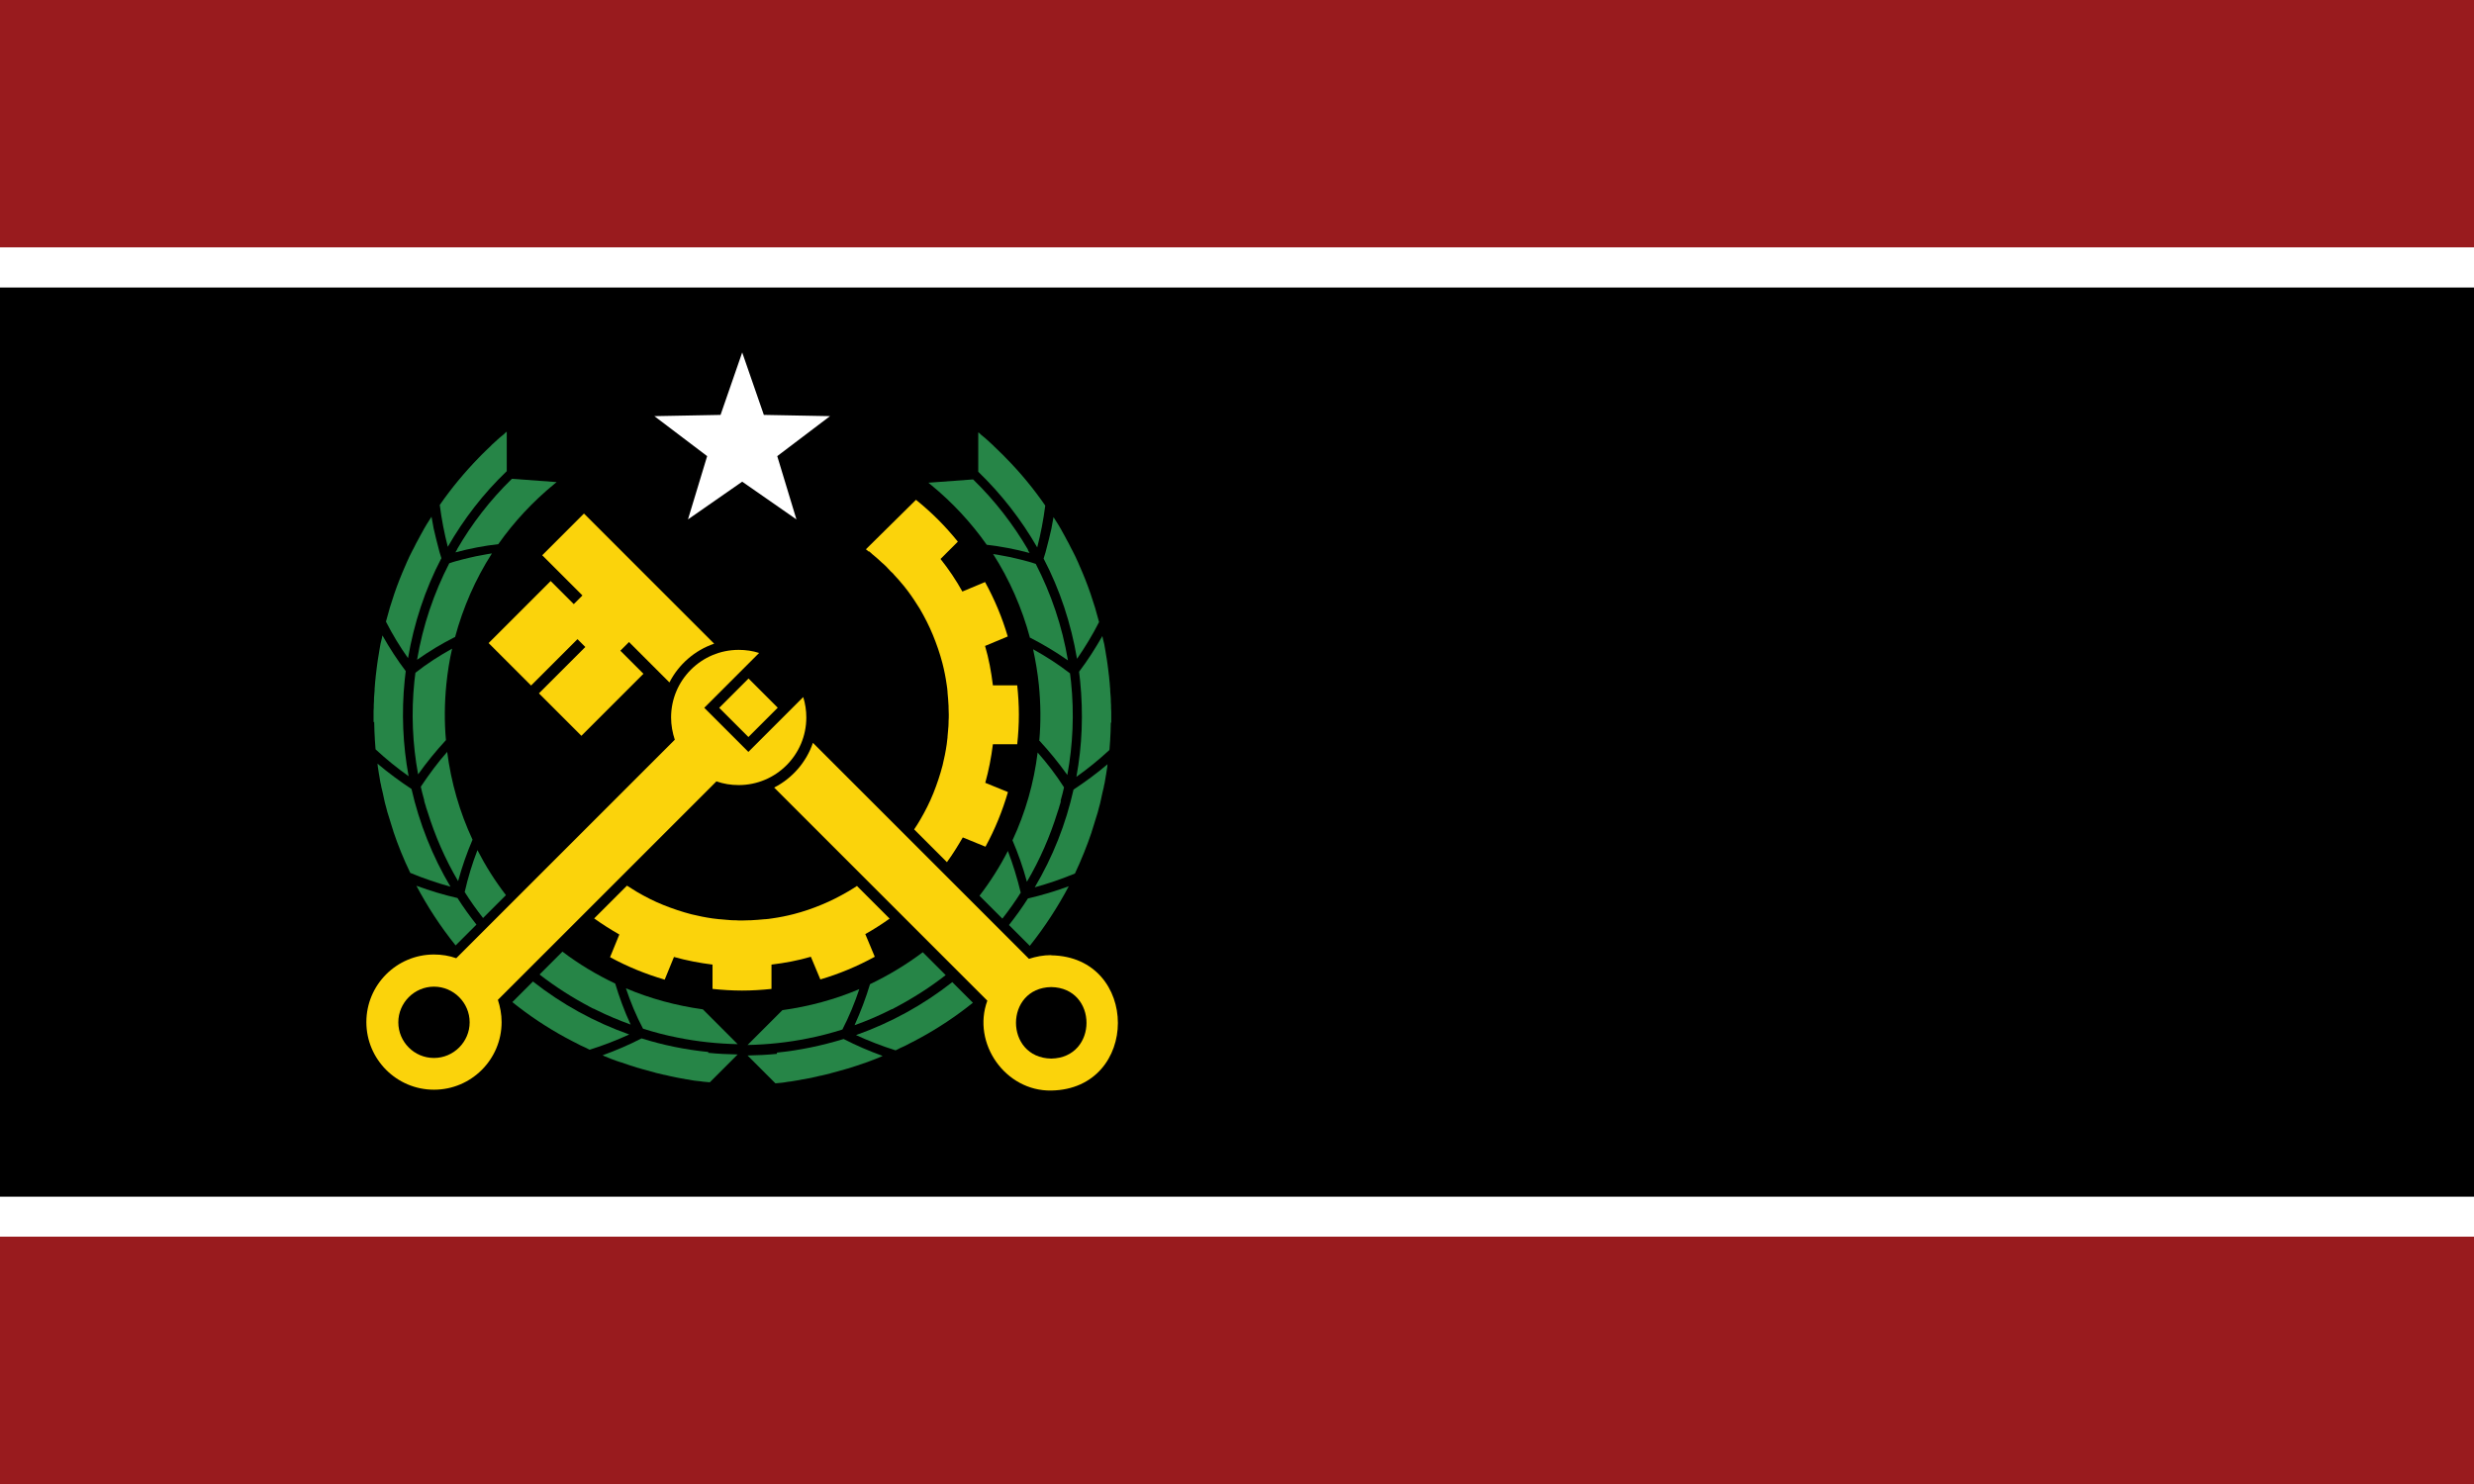
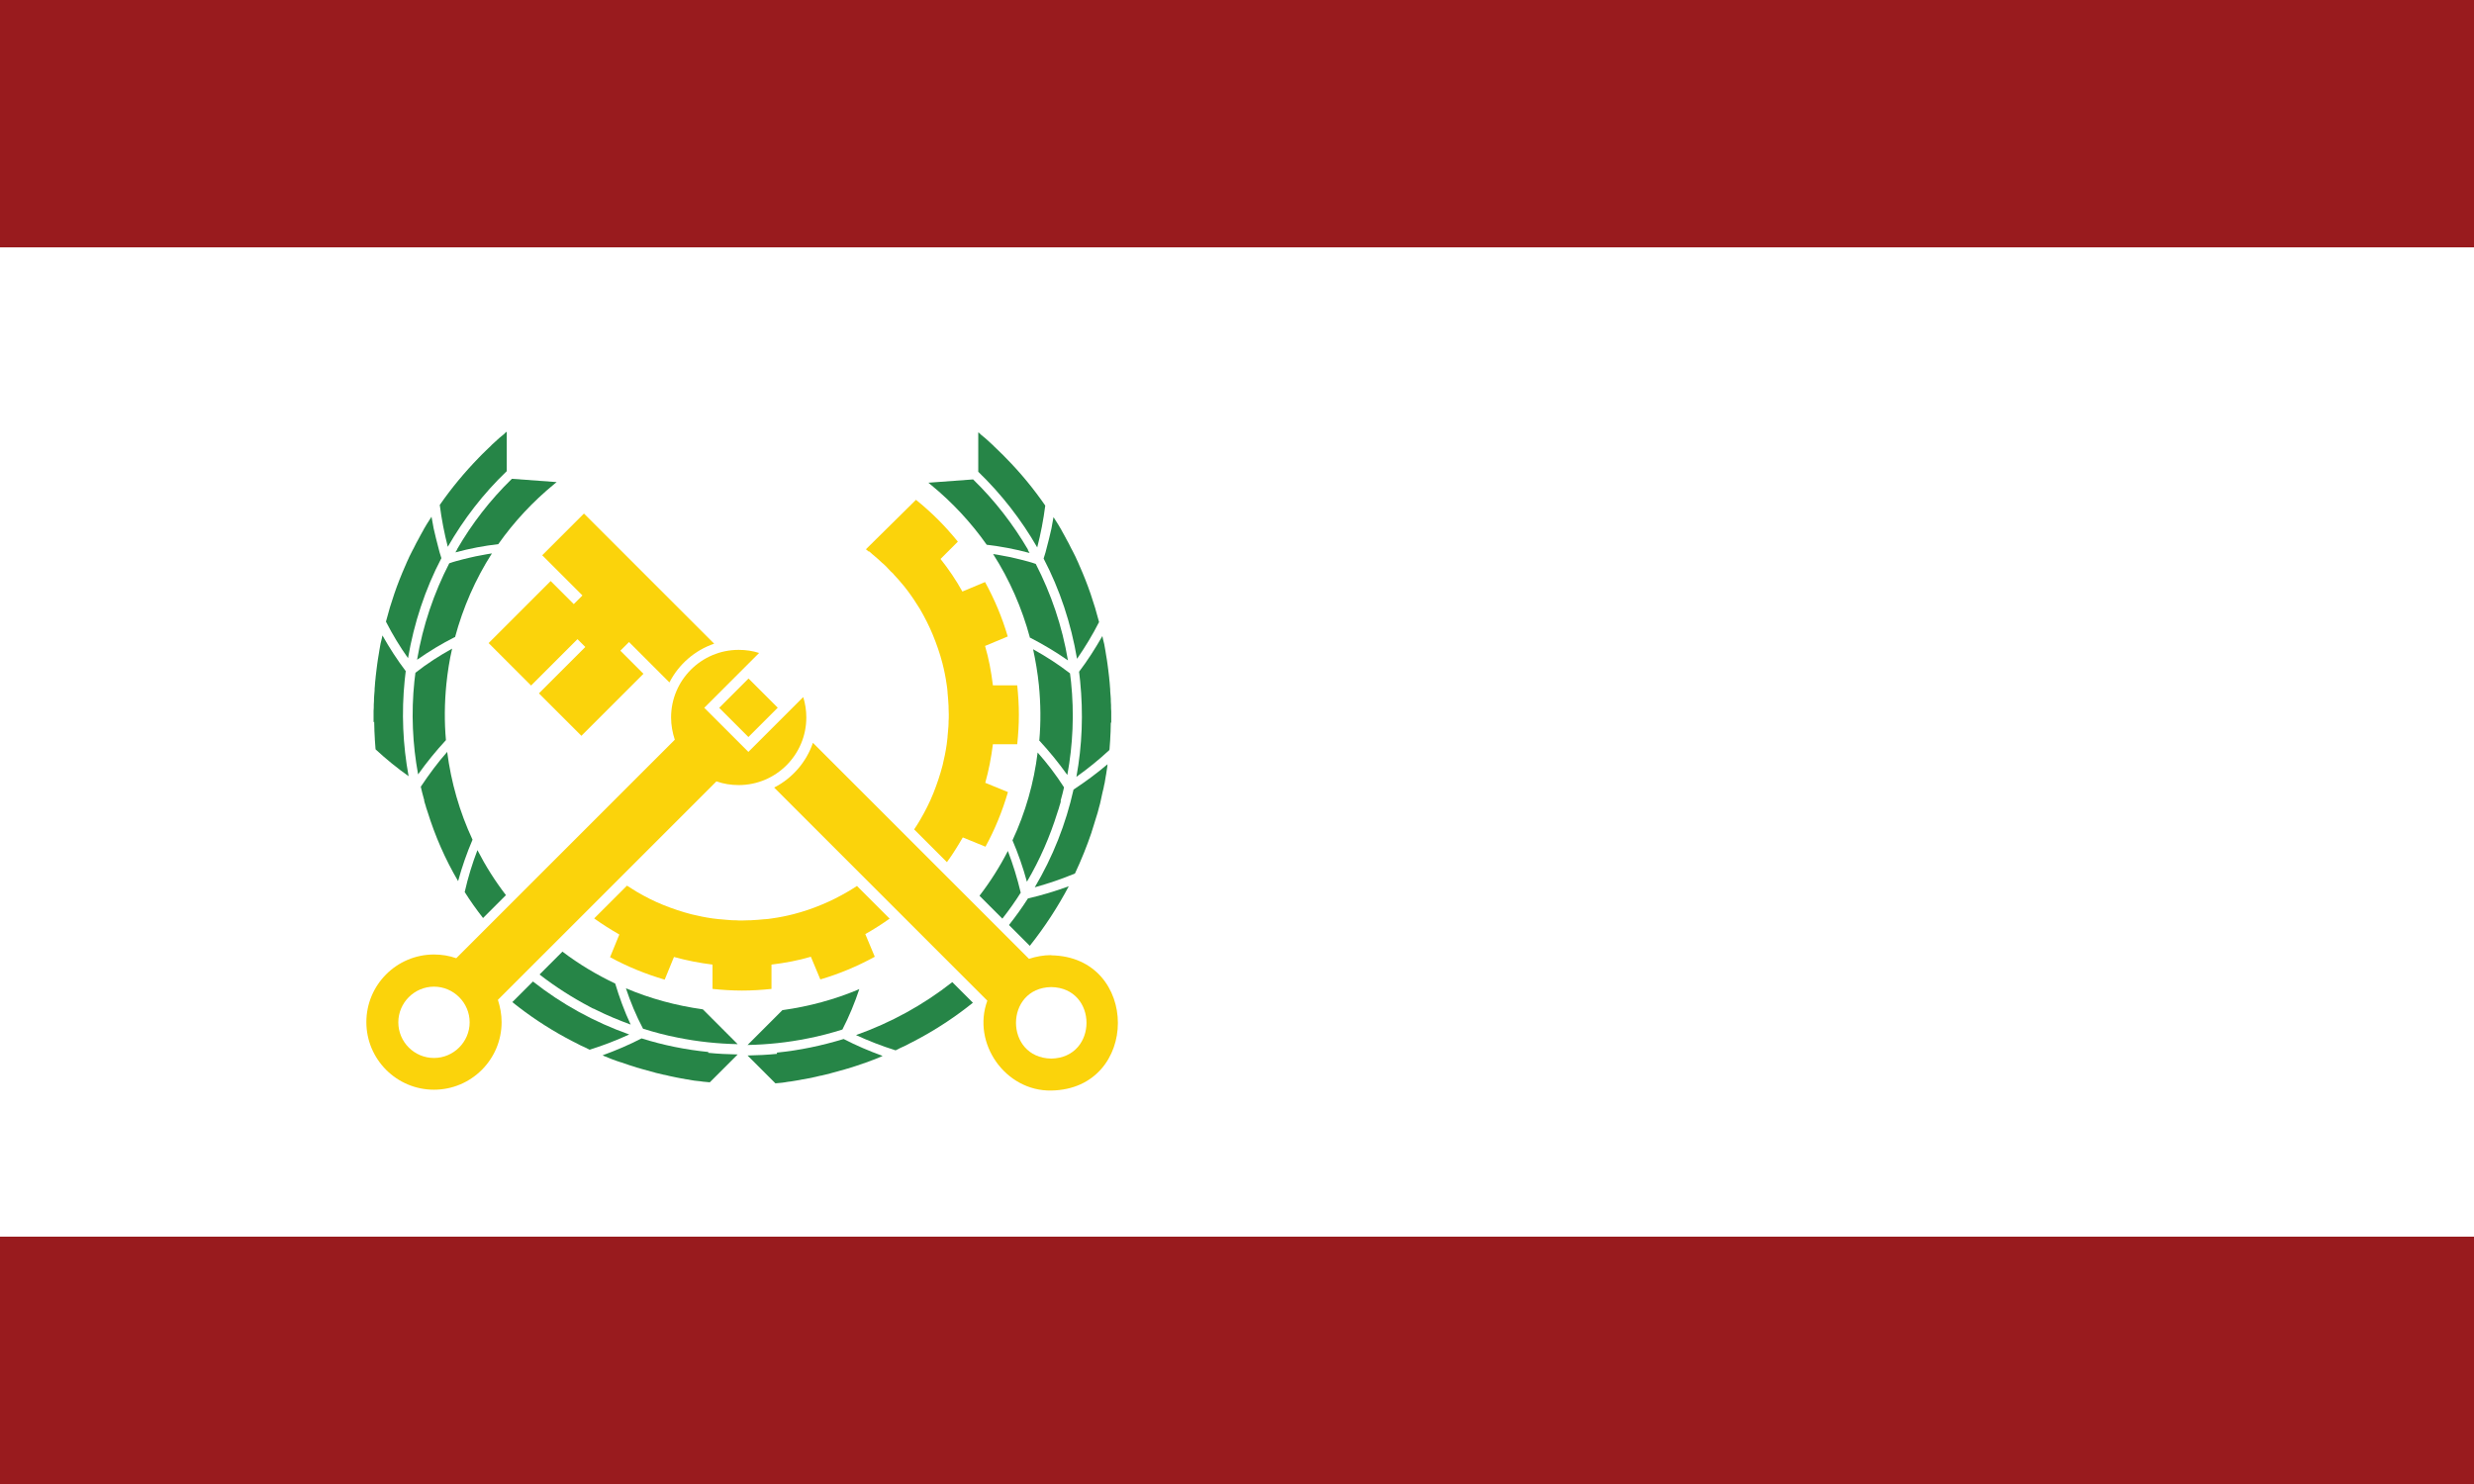
<svg xmlns="http://www.w3.org/2000/svg" height="300" viewBox="0 0 1200 720" width="500">
  <path d="m0 0h1200v720h-1200z" fill="#991b1e" />
  <path d="m0 120h1200v480h-1200z" fill="#fff" />
-   <path d="m0 139.5h1200v441.1h-1200z" />
  <path d="m360 233.7-26.3 18.3 9.3-30.7-25.6-19.4 32.1-.6 10.5-30.3 10.5 30.3 32.1.6-25.6 19.4 9.3 30.7z" fill="#fff" />
  <g fill="#268547">
    <path d="m274.7 503.6c1.1.6 2.2 1.2 3.2 1.7.4.2.8.4 1.2.6.8.4 1.7.9 2.5 1.3.7.3 1.3.6 2 .9.6.3 1.2.6 1.8.9l.6.3c6.7-2.1 13.1-4.6 19.2-7.4-16.9-6-32.6-14.6-46.7-25.7l-10 10c8.2 6.6 16.8 12.3 25.8 17.2.1.1.3.2.4.2z" />
    <path d="m343.6 510.4c-11.1-1.1-21.9-3.3-32.4-6.6-6 3.1-12.3 5.8-18.9 8.2.1 0 .1.1.2.1.2.1.4.2.6.3 1.2.5 2.5 1 3.7 1.5.1 0 .2.1.3.1 1.3.5 2.7 1 4 1.4h.1c1.4.5 2.7.9 4.1 1.4 1.4.4 2.7.9 4.1 1.3h.1c1.3.4 2.6.8 3.9 1.1.1 0 .2.1.3.1 1.2.3 2.5.7 3.7 1 .2.1.4.1.6.2 1.1.3 2.3.5 3.4.8.3.1.7.2 1 .2.3.1.6.1.9.2.4.1.8.2 1.2.3.5.1.9.2 1.4.3.8.2 1.6.3 2.4.5.7.1 1.4.3 2.1.4s1.4.2 2.2.4c.8.1 1.6.2 2.4.4l1.8.3c.9.1 1.9.2 2.8.3.5.1.9.1 1.4.2 1.1.1 2.1.2 3.2.3h.1l13.5-13.5c-4.8-.1-9.5-.3-14.3-.8z" />
    <path d="m197.9 319.4c2.9-17.1 8.3-33.5 16.2-48.6-.3-1-.6-2-.9-2.9-.6-2.2-1.1-4.3-1.7-6.6l-.8-3.4-.4-1.7-.3-1.7c-.2-1.3-.5-2.5-.7-3.8-.4.6-.8 1.3-1.2 1.9-.1.1-.1.2-.2.3-.7 1.1-1.4 2.2-2 3.3-.2.3-.4.6-.5.9-.5.9-1 1.8-1.5 2.7-.3.6-.6 1.1-.9 1.7-.4.7-.7 1.3-1.1 2-.4.8-.8 1.6-1.2 2.4-.2.4-.5.9-.7 1.3-.5 1-1 2-1.5 3-.1.2-.2.5-.3.7-.6 1.2-1.1 2.4-1.6 3.6 0 .1-.1.2-.1.2-3.8 8.6-6.9 17.6-9.3 26.9 3.2 6.3 6.8 12.2 10.7 17.7z" />
    <path d="m181.5 350.2c0 1.3.1 2.5.1 3.7v.5c.1 1.3.1 2.6.2 3.9v.3c.1 1.4.2 2.7.3 4.1v.2c0 .2.1.4.1.7 5.2 4.8 10.5 9.1 16 13-2.8-15.2-3.5-30.8-1.9-46.6.2-1.5.3-2.9.5-4.4-4.1-5.4-7.8-11.1-11.3-17.3-.2 1-.4 2-.7 3.1-.1.3-.1.5-.2.8-.2 1.1-.4 2.3-.6 3.4-.1.4-.1.9-.2 1.3-.2 1-.3 2-.5 3-.1.7-.2 1.4-.3 2.1-.1.8-.2 1.5-.3 2.3-.2 1.4-.3 2.8-.5 4.2v.2c-.2 1.5-.3 3-.4 4.4-.1.6-.1 1.3-.1 1.9-.1.8-.1 1.7-.2 2.5-.1.9-.1 1.8-.1 2.6 0 .6-.1 1.1-.1 1.7 0 1 0 2.1-.1 3.1v1.2 3.5.8z" />
-     <path d="m183.2 371.6c.2 1.3.4 2.6.6 3.9 0 .2.1.4.1.5.2 1.2.4 2.4.6 3.6.1.3.1.6.2.8.2 1.1.4 2.2.7 3.2.1.4.2.8.3 1.3.2.9.4 1.9.6 2.8.1.6.3 1.2.4 1.8.2.8.4 1.5.6 2.2.2.8.4 1.6.6 2.3.2.6.3 1.1.5 1.6.3 1 .6 1.9.9 2.9.1.3.2.7.3 1 .4 1.2.7 2.3 1.1 3.5.1.1.1.3.1.4 2.3 6.8 5 13.5 8.2 20.1 6.5 2.7 13 4.9 19.5 6.7-8.8-14.8-15.1-30.8-18.9-47.4-5.6-3.7-11.2-7.8-16.5-12.3 0 .3.1.5.1.8z" />
-     <path d="m202 429.8c5.3 10 11.6 19.7 19 28.9l10.1-10.1c-3.3-4.2-6.4-8.5-9.2-12.9-6.6-1.5-13.2-3.5-19.8-5.9z" />
    <path d="m287.8 489.3c.5.2 1 .5 1.4.7 5.4 2.7 11 5 16.7 7.1-3.1-6.6-5.5-13.3-7.5-19.9-9-4.3-17.6-9.4-25.6-15.5l-11.1 11.1c7.7 6 15.9 11.2 24.4 15.7.6.3 1.1.6 1.7.9z" />
    <path d="m357.8 506.6-16.9-16.9c-13-1.8-25.5-5.2-37.3-10.2 2.2 6.6 4.9 13.2 8.3 19.6 5.4 1.7 11 3.2 16.7 4.3 9.8 2 19.6 3 29.3 3.2z" />
    <path d="m220.7 309.2c3.9-14.5 9.9-28.2 17.9-40.7-1.5.2-3 .5-4.6.8l-1.6.3-1.6.3-3.1.7c-2.1.5-4.2 1-6.3 1.6-1.2.3-2.3.7-3.5 1.1-7.4 14.4-12.8 30.1-15.6 46.8 6-4.2 12.1-7.9 18.3-11z" />
    <path d="m216.3 359.1c-.8-8.9-.7-18 .2-27.1.6-5.9 1.5-11.7 2.8-17.3-6.1 3.4-12.1 7.2-17.8 11.7-.2 1.4-.3 2.7-.5 4.1-1.6 15.4-.9 30.6 1.8 45.2 4.2-5.9 8.7-11.4 13.4-16.5z" />
    <path d="m205.7 388.3c.2.8.4 1.6.7 2.4.2.9.5 1.7.8 2.6.1.2.1.4.2.6 3.6 11.6 8.5 22.9 14.8 33.6 1.9-7 4.3-13.8 7-20.1-6.3-13.5-10.4-27.9-12.3-42.6-4.6 5.2-8.8 10.9-12.8 16.9.5 2 .9 4 1.5 5.9.1.3.1.5.2.7z" />
    <path d="m231.6 412.4c-2.5 6.5-4.6 13.3-6.2 20.4 2.7 4.3 5.7 8.5 8.9 12.6l11.1-11.1c-5.3-6.9-9.9-14.2-13.8-21.8z" />
    <path d="m245.7 209.5c-.4.3-.8.6-1.1 1-.8.6-1.5 1.3-2.3 1.9-.3.3-.7.6-1 .9-.8.7-1.6 1.5-2.4 2.2-.2.2-.5.4-.7.7-.9.8-1.8 1.7-2.6 2.5-.1.1-.3.3-.4.4-1 .9-1.9 1.9-2.8 2.8 0 0-.1.1-.1.1-7 7.2-13.4 14.9-19 23 .9 7 2.2 13.7 3.9 20.3 7.7-13.4 17.2-25.8 28.6-36.7v-19z" />
    <path d="m221.8 266.4c-.1.1-.1.2-.2.4-.2.4-.5.8-.7 1.2 7-1.9 14-3.2 20.8-4 7.6-10.8 16.7-20.6 27.2-29.2s0 0 0 0c.4-.3.8-.6 1.1-.9l-21.7-1.6c-10.6 10.3-19.5 21.9-26.6 34.2z" />
    <path d="m445.7 503.9c-1.1.6-2.2 1.2-3.2 1.7-.4.2-.8.4-1.2.6-.8.4-1.7.9-2.5 1.3-.7.3-1.3.6-2 .9-.6.3-1.2.6-1.8.9-.2.1-.4.2-.6.3-6.7-2.1-13.1-4.6-19.2-7.4 16.9-6 32.6-14.6 46.7-25.7l10 10c-8.2 6.6-16.8 12.3-25.8 17.2-.1.1-.3.2-.4.2z" />
    <path d="m376.8 510.7c11.1-1.1 21.9-3.4 32.4-6.6 6 3.1 12.3 5.8 18.9 8.2-.1 0-.1.1-.2.1-.2.1-.4.2-.6.3-1.2.5-2.5 1-3.7 1.5-.1 0-.2.1-.3.1-1.3.5-2.7 1-4 1.5 0 0 0 0-.1 0-1.4.5-2.7.9-4.1 1.4-1.4.4-2.7.9-4.1 1.3h-.1c-1.3.4-2.6.8-3.9 1.1-.1 0-.2.1-.3.1-1.2.3-2.5.7-3.7 1-.2.1-.4.1-.6.2-1.1.3-2.3.5-3.4.8-.3.1-.7.2-1 .2-.3.1-.6.1-.9.2-.4.1-.8.2-1.2.3-.5.1-.9.2-1.4.3-.8.2-1.6.3-2.4.5-.7.1-1.4.3-2.1.4s-1.4.2-2.2.4c-.8.1-1.6.3-2.4.4-.6.1-1.2.2-1.8.3-.9.1-1.9.2-2.8.4-.5.1-.9.1-1.4.2-1.1.1-2.1.2-3.2.3h-.1l-13.5-13.5c4.8-.1 9.5-.3 14.3-.8z" />
    <path d="m522.4 319.6c-2.9-17.1-8.3-33.5-16.2-48.6.3-1 .6-2 .9-2.9.6-2.2 1.1-4.3 1.7-6.6l.8-3.4.4-1.7.3-1.7c.2-1.3.5-2.5.7-3.8.4.6.8 1.3 1.2 1.9.1.1.1.2.2.3.7 1.1 1.4 2.2 2 3.3.2.3.4.6.5.9.5.9 1 1.8 1.5 2.7.3.6.6 1.1.9 1.7.4.7.7 1.3 1.1 2 .4.8.8 1.6 1.2 2.4.2.4.5.9.7 1.3l1.5 3c.1.2.2.5.3.7.6 1.2 1.1 2.4 1.6 3.6 0 .1.1.2.1.2 3.8 8.6 6.9 17.6 9.3 26.9-3.2 6.3-6.8 12.2-10.6 17.7z" />
    <path d="m538.8 350.5c0 1.3-.1 2.5-.1 3.7v.5c-.1 1.3-.1 2.6-.2 3.9v.3c-.1 1.4-.2 2.7-.3 4.1v.2c0 .2-.1.4-.1.7-5.2 4.8-10.5 9.1-16 13 2.8-15.2 3.4-30.8 1.8-46.6-.2-1.5-.3-2.9-.5-4.4 4.1-5.4 7.8-11.2 11.3-17.3.2 1 .4 2 .7 3.1.1.3.1.5.2.8.2 1.1.4 2.3.6 3.4.1.4.1.9.2 1.3.2 1 .3 2 .5 3 .1.7.2 1.4.3 2.1.1.8.2 1.5.3 2.3.2 1.4.3 2.8.5 4.2v.2c.2 1.5.3 3 .4 4.4.1.6.1 1.3.1 1.9.1.8.1 1.7.2 2.5.1.9.1 1.8.1 2.6 0 .6.1 1.1.1 1.7 0 1 0 2.1.1 3.1v1.2 3.5.8z" />
    <path d="m537.1 371.9c-.2 1.3-.4 2.6-.6 3.9 0 .2-.1.4-.1.5-.2 1.2-.4 2.4-.6 3.6-.1.3-.1.6-.2.8-.2 1.1-.4 2.2-.7 3.2-.1.4-.2.8-.3 1.3-.2.9-.4 1.9-.6 2.8-.1.6-.3 1.2-.4 1.8-.2.8-.4 1.5-.6 2.2-.2.8-.4 1.6-.6 2.3-.2.6-.3 1.1-.5 1.6-.3 1-.6 1.9-.9 2.9-.1.3-.2.7-.3 1-.4 1.2-.7 2.3-1.1 3.5-.1.1-.1.3-.1.4-2.3 6.8-5 13.5-8.1 20.1-6.5 2.7-13 4.9-19.5 6.7 8.8-14.8 15.1-30.8 18.8-47.4 5.6-3.7 11.2-7.8 16.5-12.3 0 .3-.1.5-.1.8z" />
    <path d="m518.4 430c-5.3 10-11.6 19.7-18.9 28.9l-10.1-10.1c3.3-4.2 6.4-8.5 9.2-12.9 6.6-1.5 13.2-3.5 19.8-5.9z" />
-     <path d="m432.6 489.6c-.5.2-1 .5-1.4.7-5.4 2.7-11 5.1-16.7 7.1 3-6.6 5.5-13.3 7.5-19.9 9-4.3 17.6-9.5 25.6-15.5l11.1 11.1c-7.7 6-15.9 11.2-24.4 15.7-.6.3-1.1.6-1.7.9z" />
    <path d="m362.6 507 16.9-16.9c13-1.8 25.5-5.2 37.3-10.2-2.2 6.6-4.9 13.2-8.2 19.6-5.4 1.7-11 3.2-16.7 4.3-9.8 2-19.6 3-29.3 3.2z" />
    <path d="m499.6 309.5c-3.9-14.5-9.9-28.2-17.9-40.7 1.5.2 3 .5 4.6.8l1.6.3 1.6.3 3.1.7c2.1.5 4.2 1 6.3 1.6 1.2.3 2.3.7 3.5 1.1 7.4 14.4 12.8 30.1 15.6 46.8-6-4.2-12.1-7.8-18.3-11z" />
    <path d="m504.1 359.4c.8-8.9.7-18-.2-27.1-.6-5.9-1.6-11.7-2.8-17.3 6.1 3.4 12.1 7.2 17.9 11.7.2 1.4.3 2.7.5 4.1 1.6 15.4.9 30.6-1.8 45.2-4.2-5.9-8.7-11.4-13.4-16.5z" />
    <path d="m514.6 388.6c-.2.8-.4 1.6-.7 2.4-.2.9-.5 1.7-.8 2.6-.1.2-.1.4-.2.6-3.6 11.6-8.5 22.9-14.8 33.6-1.9-7-4.3-13.8-7-20.1 6.3-13.5 10.4-27.9 12.2-42.6 4.6 5.2 8.9 10.8 12.8 16.9-.5 2-.9 4-1.5 5.9-.1.3-.1.5-.2.7z" />
    <path d="m488.8 412.7c2.5 6.5 4.6 13.3 6.3 20.4-2.7 4.3-5.7 8.5-8.9 12.6l-11.1-11.1c5.3-6.9 9.9-14.2 13.8-21.8z" />
    <path d="m474.6 209.8c.4.3.8.6 1.1 1 .8.6 1.5 1.3 2.3 1.9.3.3.7.6 1 .9.8.7 1.6 1.5 2.4 2.2.2.2.5.4.7.7.9.8 1.8 1.7 2.6 2.5.1.1.3.3.4.4 1 .9 1.9 1.9 2.8 2.8 0 0 .1.1.1.1 7.1 7.2 13.4 14.9 19 23-.9 7-2.2 13.7-3.9 20.3-7.7-13.4-17.3-25.8-28.6-36.7v-19z" />
    <path d="m498.5 266.7c.1.1.1.2.2.4.2.4.5.8.7 1.2-7-1.9-14-3.2-20.8-4-7.6-10.8-16.7-20.6-27.2-29.2s0 0 0 0c-.4-.3-.8-.6-1.1-.9l21.7-1.6c10.6 10.3 19.5 21.9 26.7 34.2z" />
  </g>
  <path d="m421.4 267.4c.5.4.9.7 1.3 1.1.1.1.2.1.2.2.9.7 1.8 1.5 2.6 2.2 0 0 0 0 .1.1.8.7 1.6 1.4 2.3 2.1.2.2.4.3.6.5.8.7 1.6 1.5 2.3 2.3s1.5 1.6 2.3 2.3c.2.2.4.4.5.6.7.8 1.4 1.6 2.1 2.3 0 0 0 0 .1.1.8.9 1.5 1.8 2.2 2.6.1.1.1.2.2.2.7.9 1.4 1.8 2.1 2.7 2.1 2.8 4 5.7 5.8 8.6 2.4 4.1 4.6 8.4 6.4 12.8s3.4 9 4.6 13.6c.9 3.5 1.6 7 2.1 10.6.2 1.1.3 2.2.4 3.4v.3c.1 1.1.2 2.3.3 3.4v.1c.1 1 .1 2.1.2 3.1v.8c0 1.1.1 2.2.1 3.3s0 2.2-.1 3.3v.8c0 1.1-.1 2.1-.2 3.1v.1c-.1 1.2-.2 2.3-.3 3.4v.3c-.1 1.1-.3 2.3-.4 3.4-.5 3.5-1.2 6.9-2 10.2-1.2 4.6-2.7 9.1-4.5 13.6s-4 8.8-6.4 12.9c-.9 1.6-1.9 3.1-2.9 4.6l15.9 15.9c2.8-3.8 5.3-7.9 7.7-12l11 4.5c4.6-8.4 8.2-17.3 10.9-26.5l-11-4.5c1.7-6.1 2.9-12.3 3.7-18.7h11.8c.5-4.7.8-9.5.8-14.3s-.3-9.6-.8-14.3h-11.8c-.8-6.6-2-13-3.8-19.1l11-4.6c-2.7-9.2-6.4-18-11-26.4l-11 4.6c-3.1-5.6-6.7-10.9-10.6-15.8l8.4-8.4c-3-3.7-6.2-7.3-9.6-10.7s-7-6.6-10.7-9.6l-24.3 24 1.5 1.2z" fill="#fbd30b" />
  <path d="m415.9 429.7c-1.5 1-3 1.9-4.5 2.8-4.1 2.4-8.4 4.6-12.8 6.4-4.5 1.9-9 3.4-13.6 4.6-3.5.9-7 1.6-10.6 2.1-1.1.2-2.2.3-3.4.4-.1 0-.2 0-.3 0-1.1.1-2.3.2-3.4.3 0 0 0 0-.1 0-1 .1-2.1.1-3.1.2-.3 0-.5 0-.8 0-1.1 0-2.2.1-3.3.1s-2.2 0-3.3-.1c-.3 0-.5 0-.8 0-1.1 0-2.1-.1-3.1-.2 0 0 0 0-.1 0-1.2-.1-2.3-.2-3.4-.3-.1 0-.2 0-.3 0-1.1-.1-2.3-.3-3.4-.4-3.5-.5-6.9-1.2-10.2-2-4.6-1.2-9.1-2.7-13.6-4.5s-8.8-4-12.9-6.4c-1.6-1-3.2-2-4.8-3l-15.9 15.9c3.9 2.8 8 5.4 12.2 7.8l-4.5 11c8.4 4.6 17.3 8.2 26.5 10.9l4.5-11c6.1 1.7 12.3 2.9 18.7 3.7v11.8c4.7.5 9.5.8 14.3.8s9.6-.3 14.3-.8v-11.8c6.6-.8 13-2 19.1-3.8l4.6 11c9.2-2.7 18-6.4 26.4-11l-4.6-11c4.1-2.3 8-4.8 11.8-7.5l-15.9-15.9z" fill="#fbd30b" />
  <path d="m509.9 463.4c-3.8 0-7.4.7-10.8 1.8l-104.8-104.8c-3.2 9.4-10 17.2-18.8 21.7l103.4 103.4c-7.6 20.7 8.8 44 31 43.6 43.1-.7 43.1-64.9 0-65.6zm0 50.2c-22.8-.4-22.8-34.3 0-34.7 22.8.4 22.8 34.3 0 34.7z" fill="#fbd30b" />
  <path d="m353.06 333.37h20.12v20.04h-20.12z" fill="#fbd30b" transform="matrix(.707 -.707 .707 .707 -136.46 357.34)" />
  <path d="m341.6 343.4 26.6-26.6c-3.1-1-6.4-1.5-9.9-1.5-18.1 0-32.8 14.7-32.8 32.8 0 3.8.7 7.4 1.8 10.8l-106 106c-3.4-1.2-7-1.8-10.8-1.8-18.1 0-32.8 14.7-32.8 32.8s14.7 32.8 32.8 32.8 32.8-14.7 32.8-32.8c0-3.8-.7-7.4-1.8-10.8l106-106c3.4 1.2 7 1.8 10.8 1.8 18.1 0 32.8-14.7 32.8-32.8 0-3.4-.5-6.7-1.5-9.9l-26.6 26.6-21.5-21.5zm-131.1 169.9c-9.6 0-17.3-7.8-17.3-17.3s7.8-17.3 17.3-17.3 17.3 7.8 17.3 17.3-7.8 17.3-17.3 17.3z" fill="#fbd30b" />
  <path d="m283.2 249.2-20.2 20.2 19.5 19.5-4.2 4.2-11.2-11.2-30.1 30.1 20.6 20.6 22.5-22.5 3.8 3.8-22.5 22.5 20.6 20.6 30.1-30.1-11.2-11.2 4.2-4.2 19.6 19.6c4.5-8.8 12.3-15.6 21.7-18.8l-63-63z" fill="#fbd30b" />
</svg>